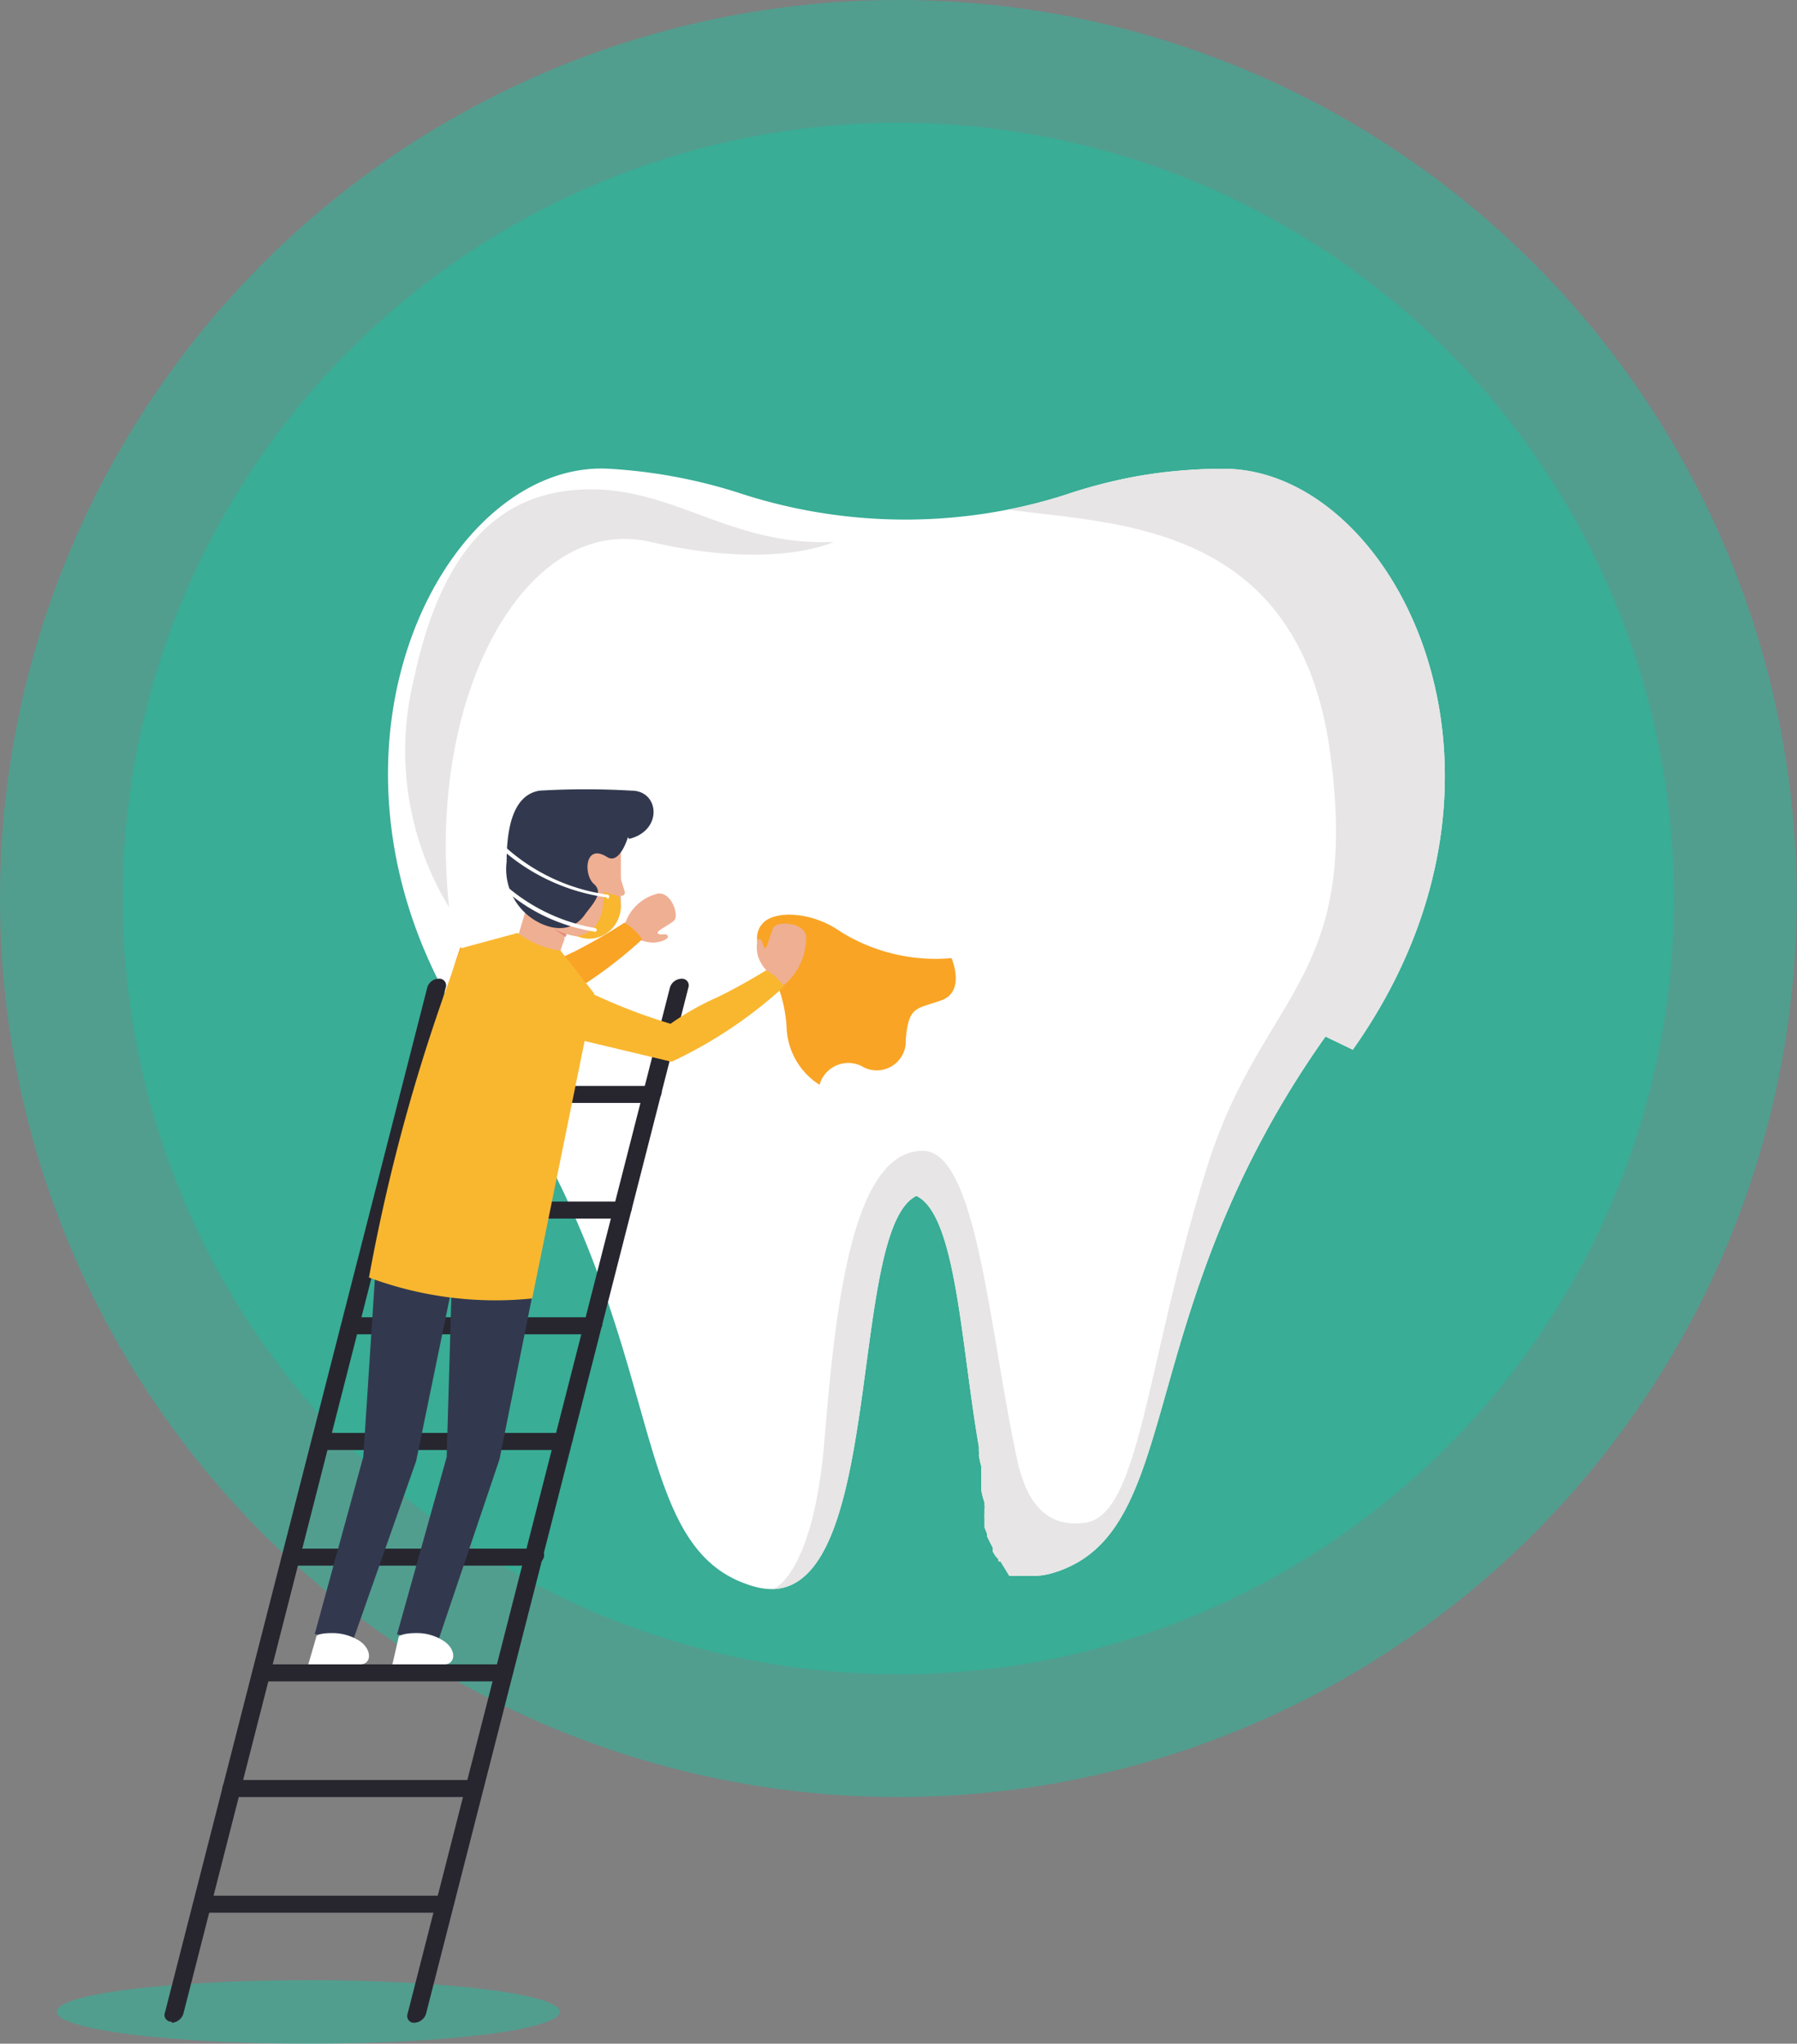
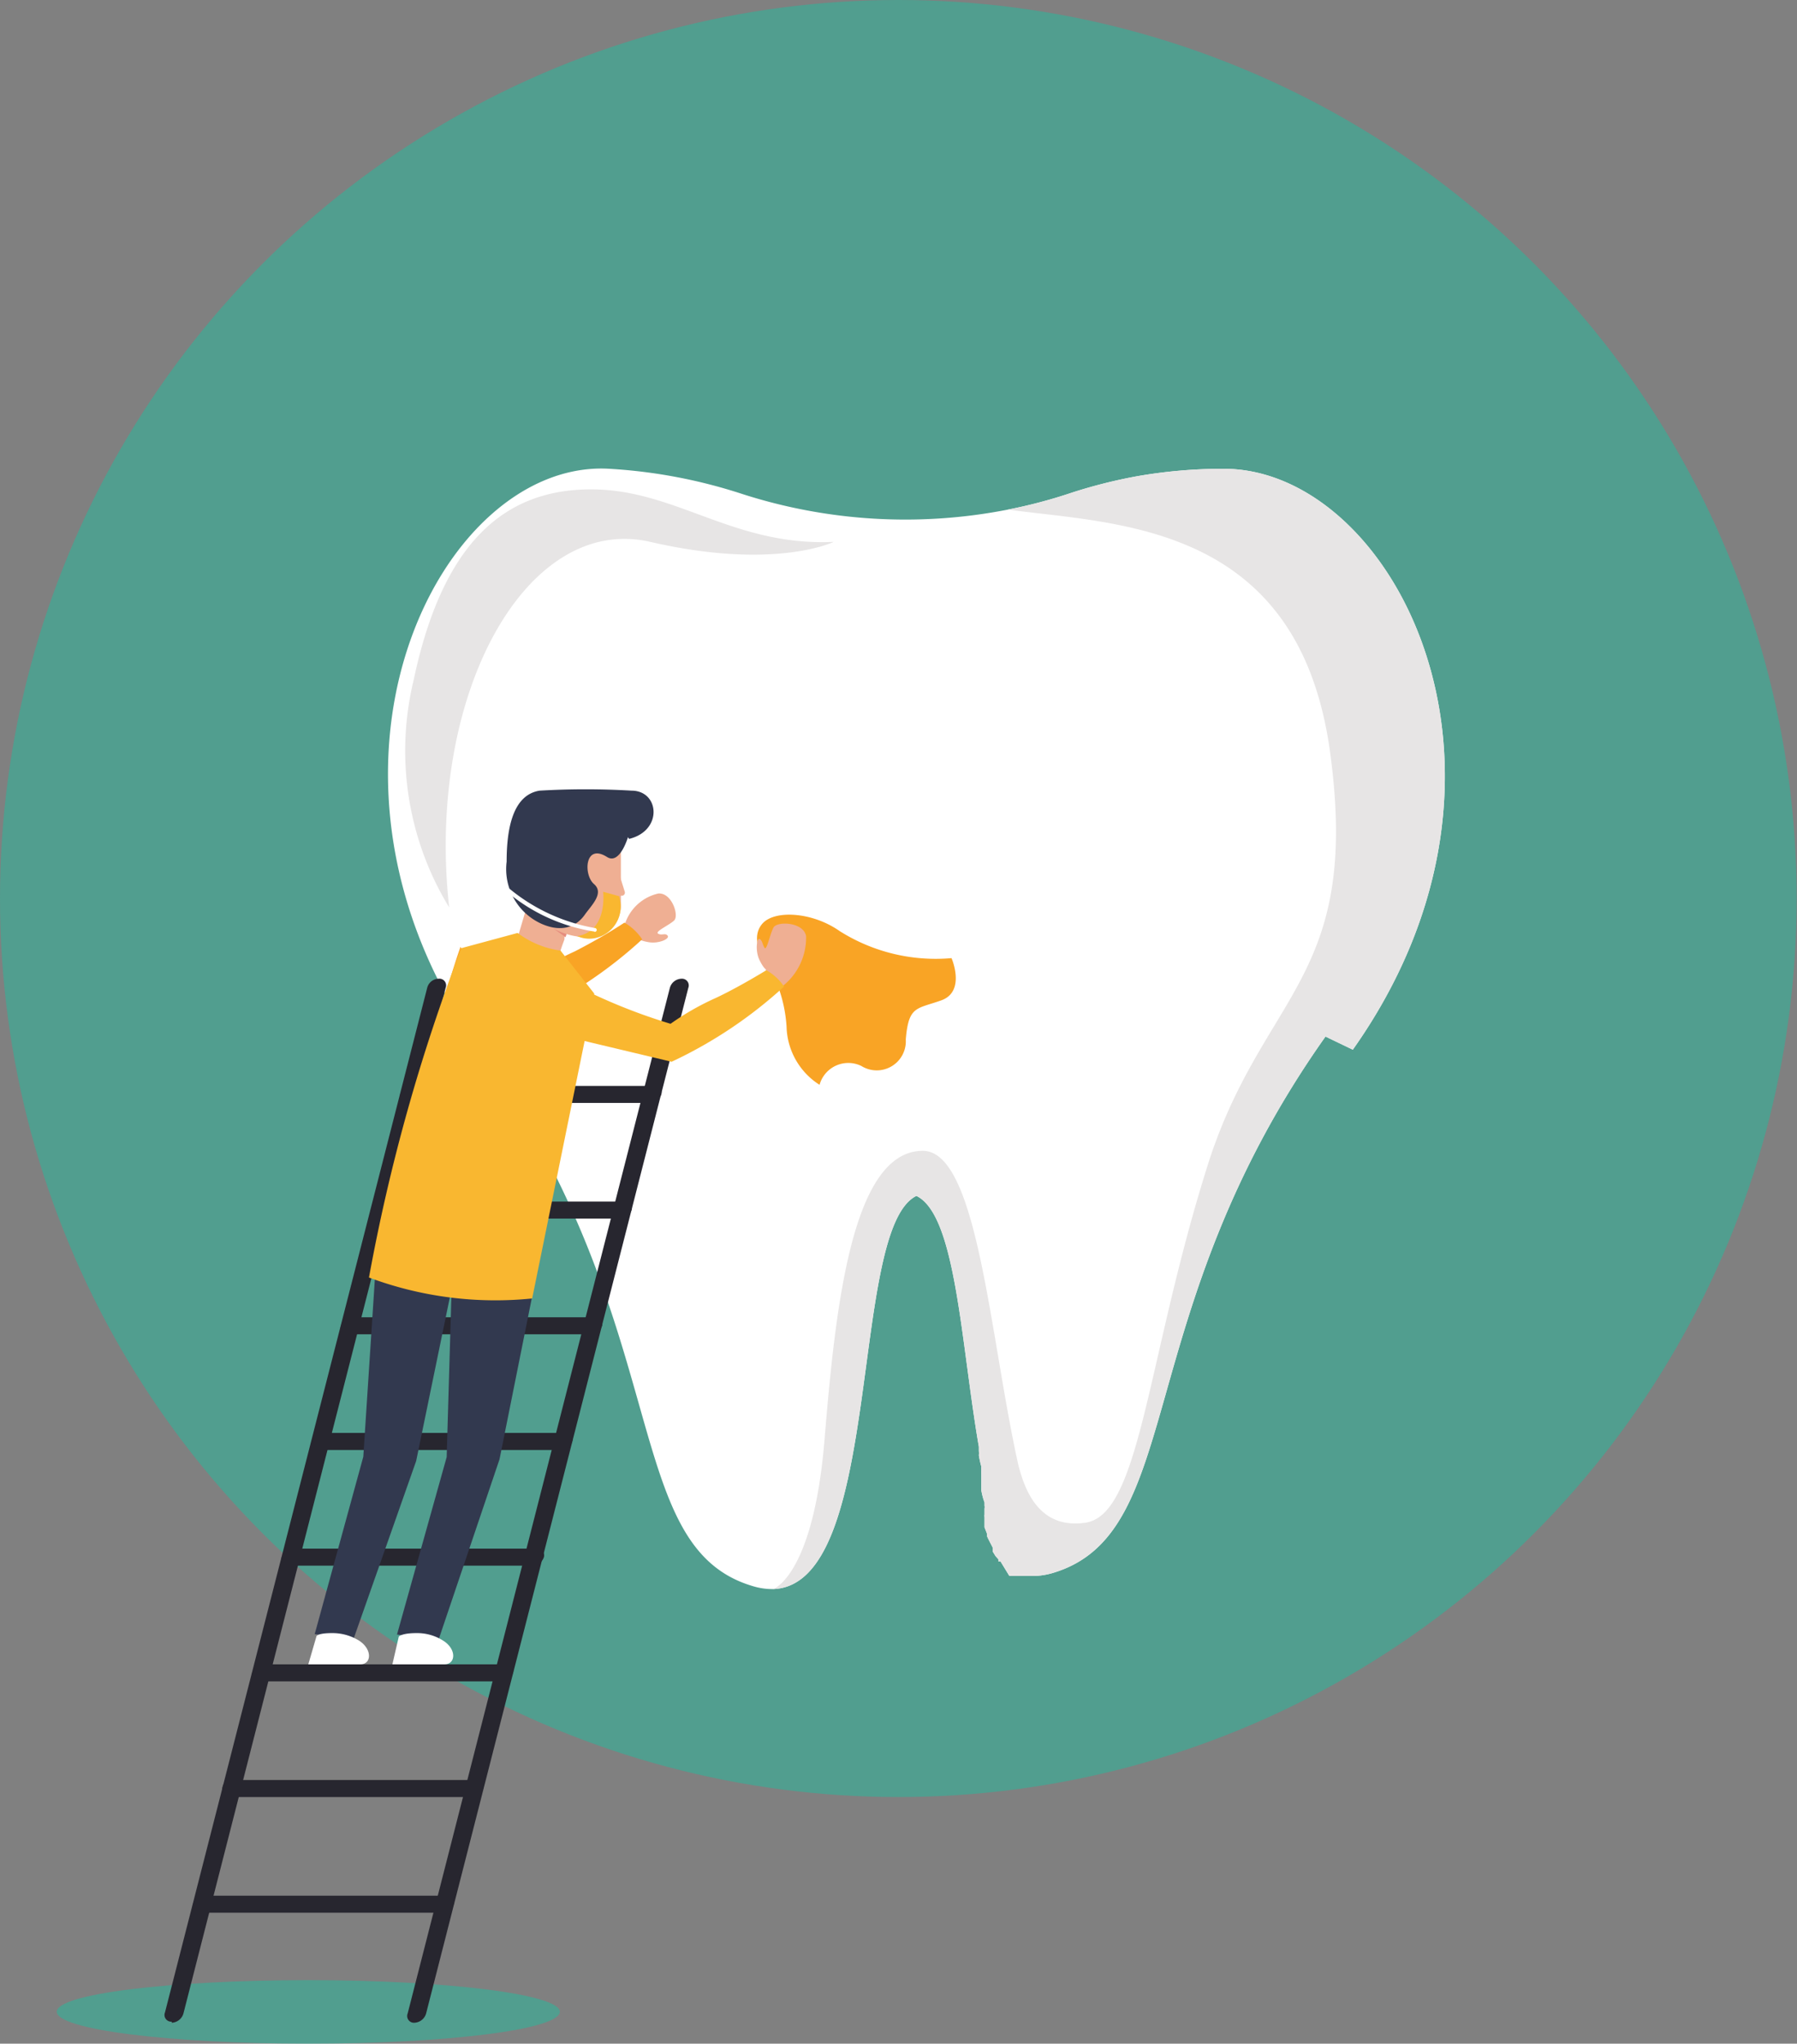
<svg xmlns="http://www.w3.org/2000/svg" viewBox="0 0 50.65 57.59">
  <rect x="0" y="0" width="50.65" height="57.59" fill="#808080" stroke="none" />
  <defs>
    <style>.cls-1{fill:#22bc9f;opacity:0.5;}.cls-2{fill:#fff;}.cls-3{fill:#e7e5e5;}.cls-4{fill:#27262f;}.cls-5{fill:#f9a425;}.cls-6{fill:#efaf93;}.cls-7{fill:#e58c7d;}.cls-8{fill:#32394f;}.cls-9{fill:#f9b730;}</style>
  </defs>
  <title>Asset 11</title>
  <g id="Layer_2" data-name="Layer 2">
    <g id="Layer_1-2" data-name="Layer 1">
      <circle class="cls-1" cx="25.32" cy="25.32" r="25.32" />
-       <circle class="cls-1" cx="25.32" cy="25.32" r="21.86" />
      <path class="cls-2" d="M37.36,29.21c-5.56,7.85-3.89,14-7.7,15.12a2.05,2.05,0,0,1-.51.08h-.43l0,0h-.06l-.05,0,0,0-.06,0-.05,0h0l0,0-.05,0L28.2,44l0,0,0,0h0l-.06,0,0,0,0-.06-.08-.09,0,0h0l0,0,0,0-.08-.13,0,0,0-.06,0-.05c-.05-.1-.11-.21-.16-.32l0-.07-.07-.18s0,0,0-.06l0-.05,0,0,0-.1,0-.08a.19.19,0,0,1,0-.07l0-.11,0-.06a.19.19,0,0,0,0-.08l0-.09a1.89,1.89,0,0,1-.09-.34l0-.09,0-.14s0-.07,0-.1l0-.12a.5.5,0,0,1,0-.12.36.36,0,0,1,0-.1,3,3,0,0,1-.07-.32.5.5,0,0,0,0-.12s0-.08,0-.12v0c-.51-2.95-.64-6.53-1.76-7.07-1.92.93-.9,11-4.05,11.08a1.88,1.88,0,0,1-.55-.08c-3.81-1.11-2.14-7.27-7.7-15.12s-1.16-16.65,3.64-16.37a14.79,14.79,0,0,1,3.75.71,15,15,0,0,0,7.49.44,14.19,14.19,0,0,0,1.81-.48,14.37,14.37,0,0,1,1.83-.46h0a14.13,14.13,0,0,1,2.44-.21c4.8,0,9.2,8.51,3.64,16.37" />
      <path class="cls-3" d="M12.66,25.57a8.47,8.47,0,0,1-1-6.41c.83-3.93,2.6-5.37,5-5.37s4,1.61,6.84,1.48c0,0-1.66.81-5.17,0S12,19.59,12.66,25.57Z" />
      <path class="cls-3" d="M37.36,29.21c-5.56,7.85-3.89,14-7.7,15.12a2.05,2.05,0,0,1-.51.08h-.43l0,0h-.06l-.05,0,0,0-.06,0-.05,0h0l0,0-.05,0L28.2,44l0,0,0,0h0l-.06,0,0,0,0-.06-.08-.09,0,0h0l0,0,0,0-.08-.13,0,0,0-.06,0-.05c-.05-.1-.11-.21-.16-.32l0-.07-.07-.18s0,0,0-.06l0-.05,0,0,0-.1,0-.08a.19.19,0,0,1,0-.07l0-.11,0-.06a.19.19,0,0,0,0-.08l0-.09a1.89,1.89,0,0,1-.09-.34l0-.09,0-.14s0-.07,0-.1l0-.12a.5.5,0,0,1,0-.12.36.36,0,0,1,0-.1,3,3,0,0,1-.07-.32.5.5,0,0,0,0-.12s0-.08,0-.12v0c-.51-2.95-.64-6.53-1.76-7.07-1.92.93-.9,11-4.05,11.08.05,0,1.15-.44,1.46-4.21s.78-8.14,2.77-8.14c1.55,0,1.88,5.2,2.69,8.84.2.8.63,1.82,1.89,1.64,1.55-.22,1.72-4.54,3.41-9.95,1.54-5,4.37-5.29,3.49-11.76s-6-6.42-9.08-6.84a14.19,14.19,0,0,0,1.81-.48,14.37,14.37,0,0,1,1.83-.46h0a14.13,14.13,0,0,1,2.44-.21c4.8,0,9.2,8.51,3.64,16.37Z" />
      <path class="cls-1" d="M15.78,56.69c0,.5-3.17.9-7.09.9s-7.09-.4-7.09-.9,3.17-.89,7.09-.89,7.09.4,7.09.89Z" />
      <path class="cls-4" d="M11.68,57a.36.36,0,0,0,.33-.26l7.39-28.9a.19.19,0,0,0-.19-.26.35.35,0,0,0-.33.26l-7.39,28.9a.19.19,0,0,0,.19.26Z" />
      <path class="cls-4" d="M4.84,57a.36.36,0,0,0,.33-.26l7.39-28.9a.19.19,0,0,0-.2-.26.34.34,0,0,0-.32.26L4.65,56.71a.19.19,0,0,0,.19.26Z" />
      <path class="cls-4" d="M11.47,31.08h6.84a.37.37,0,0,0,.33-.24.19.19,0,0,0-.2-.24H11.61a.36.36,0,0,0-.33.24.18.18,0,0,0,.19.24Z" />
      <path class="cls-4" d="M10.64,34.34h6.83a.36.36,0,0,0,.33-.24.18.18,0,0,0-.19-.24H10.77a.35.35,0,0,0-.32.24.18.18,0,0,0,.19.24Z" />
      <path class="cls-4" d="M9.8,37.6h6.84a.35.35,0,0,0,.33-.24.19.19,0,0,0-.2-.24H9.94a.36.36,0,0,0-.33.24.18.18,0,0,0,.19.24Z" />
      <path class="cls-4" d="M9,40.86H15.8a.34.34,0,0,0,.33-.24.18.18,0,0,0-.19-.24H9.1a.35.35,0,0,0-.32.24.18.18,0,0,0,.19.24Z" />
      <path class="cls-4" d="M8.13,44.12H15a.35.35,0,0,0,.33-.24.19.19,0,0,0-.2-.24H8.27a.36.36,0,0,0-.33.24.18.18,0,0,0,.19.24Z" />
      <path class="cls-4" d="M7.3,47.38h6.84a.33.33,0,0,0,.32-.24.18.18,0,0,0-.19-.24H7.43a.35.35,0,0,0-.32.24.18.18,0,0,0,.19.24Z" />
      <path class="cls-4" d="M6.47,50.64H13.3a.4.4,0,0,0,.33-.27c0-.15-.05-.27-.2-.21H6.6a.26.26,0,0,0-.33.21.2.2,0,0,0,.2.26Z" />
      <path class="cls-4" d="M5.63,53.9h6.84a.33.33,0,0,0,.32-.24.18.18,0,0,0-.19-.24H5.76a.35.35,0,0,0-.32.24.18.18,0,0,0,.19.24Z" />
      <path class="cls-5" d="M21.53,27s-.39-.53-.06-.95,1.42-.36,2.2.19a5.07,5.07,0,0,0,3.15.76s.41.94-.29,1.19-.92.15-1,1.1a.82.82,0,0,1-1.25.75.84.84,0,0,0-1.18.53,2,2,0,0,1-.93-1.64A4,4,0,0,0,21.53,27Z" />
      <path class="cls-6" d="M18,26.45s0,.05.28.1.6-.09.54-.18-.17,0-.27-.06.3-.23.45-.37-.07-.8-.45-.76a1.29,1.29,0,0,0-.94.87l.39.4Z" />
      <path class="cls-6" d="M21.6,27.32s-.06,0-.19-.26-.08-.64,0-.6.08.16.14.25.15-.38.25-.57.85-.16.92.24a1.74,1.74,0,0,1-.65,1.4l-.5-.46Z" />
      <path class="cls-5" d="M13,26.72a9.79,9.79,0,0,0,1.92.81,8.66,8.66,0,0,1,1.28-.72A15.64,15.64,0,0,0,17.6,26a1.5,1.5,0,0,1,.5.47,12.38,12.38,0,0,1-3.17,2.12L12.57,28s.19-.7.41-1.32Z" />
      <path class="cls-6" d="M17.47,24.68l.14.45a.09.09,0,0,1-.06.11l-.15,0s0-.54.07-.6Z" />
      <path class="cls-6" d="M14.52,26.45a1.49,1.49,0,0,0,1.18.63l.14-.42.07-.19,0-.06.09-.27a2.93,2.93,0,0,0-.22-.39l0-.05,0,0a1,1,0,0,0-.84-.46l-.37,1.25Z" />
      <path class="cls-7" d="M14.94,25.69l1,.72.09-.27a2.93,2.93,0,0,0-.22-.39l0-.05,0,0-.79,0Z" />
      <path class="cls-6" d="M17.5,23.09v2.45a.91.91,0,0,1-.93.87,2,2,0,0,1-1.89-1.31,1.8,1.8,0,0,1,2.82-2Z" />
      <path class="cls-8" d="M17.7,23.59s-.23.79-.59.56c-.63-.4-.67.5-.37.76s-.07.6-.26.87-.57.53-1.2.26a1.69,1.69,0,0,1-1-1.76c0-.92.17-1.88.93-2a22.3,22.3,0,0,1,2.59,0c.79,0,.89,1.13-.07,1.36Z" />
      <path class="cls-8" d="M12.73,36.28h0l-.14,4.78-1.4,5,1.17.15,1.72-5.09,1.16-5.79.09-.71a20.13,20.13,0,0,1-4.51-.39l-.22,1.29-.36,5.53-1.37,5,1.1.12,1.76-5,1-4.86Z" />
      <path class="cls-9" d="M16.69,28a16,16,0,0,0,2.21.85,7.53,7.53,0,0,1,1.28-.73c.66-.31,1.42-.78,1.42-.78a1.5,1.5,0,0,1,.5.46,12.58,12.58,0,0,1-3.17,2.12l-2.56-.61A1.17,1.17,0,0,1,16.69,28Z" />
      <path class="cls-2" d="M12.47,46.22a1.36,1.36,0,0,0-.73-.2c-.43,0-.5.1-.5.1l-.18.78h1.47c.32,0,.35-.44-.06-.68Z" />
      <path class="cls-2" d="M10.1,46.22a1.42,1.42,0,0,0-.74-.2c-.42,0-.44.09-.44.09l-.23.79h1.47c.32,0,.34-.44-.06-.68Z" />
      <path class="cls-9" d="M15.8,26.79,16.75,28,15,36.59A10.2,10.2,0,0,1,10.4,36,52,52,0,0,1,13,26.72l1.59-.43a2.58,2.58,0,0,0,1.23.5Z" />
      <path class="cls-9" d="M17.47,25.26,17,25.13s.14,1.11-.73,1.25a.83.83,0,0,0,.68,0,.91.91,0,0,0,.5-1.12Z" />
-       <path class="cls-2" d="M17.11,25.29h0A5.64,5.64,0,0,1,14.22,24a.06.06,0,0,1,.07-.09,5.42,5.42,0,0,0,2.83,1.3.05.05,0,0,1,.05.06.06.06,0,0,1-.06.06Z" />
      <path class="cls-2" d="M16.75,26.25h0a5,5,0,0,1-2.45-1.11.06.06,0,0,1,0-.08.05.05,0,0,1,.08,0,5.17,5.17,0,0,0,2.38,1.09.06.06,0,0,1,.06.06.06.06,0,0,1-.06.05Z" />
    </g>
  </g>
</svg>